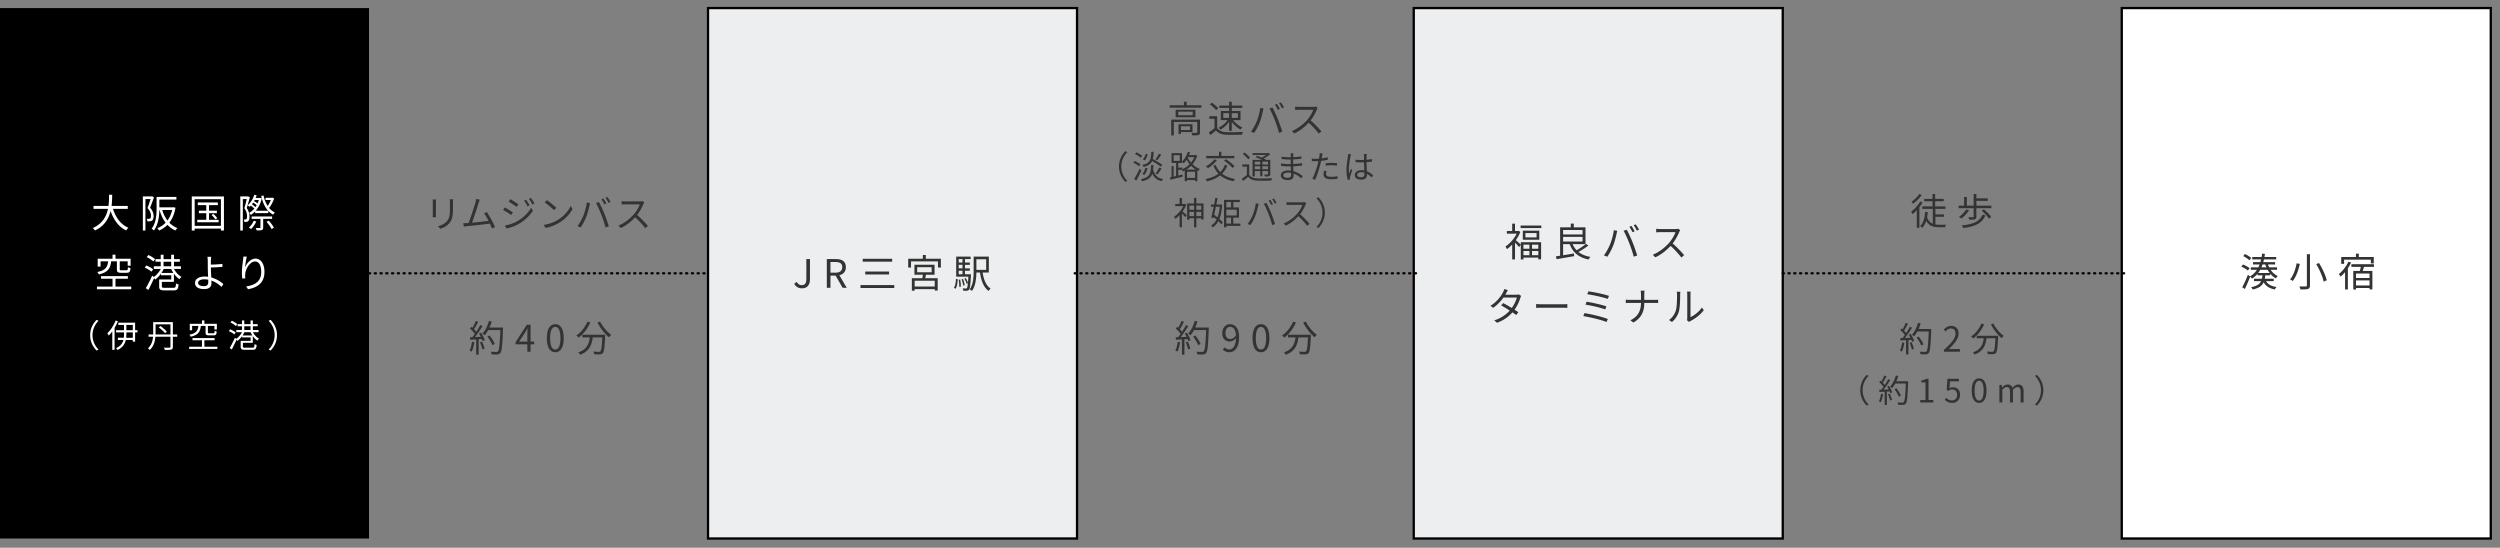
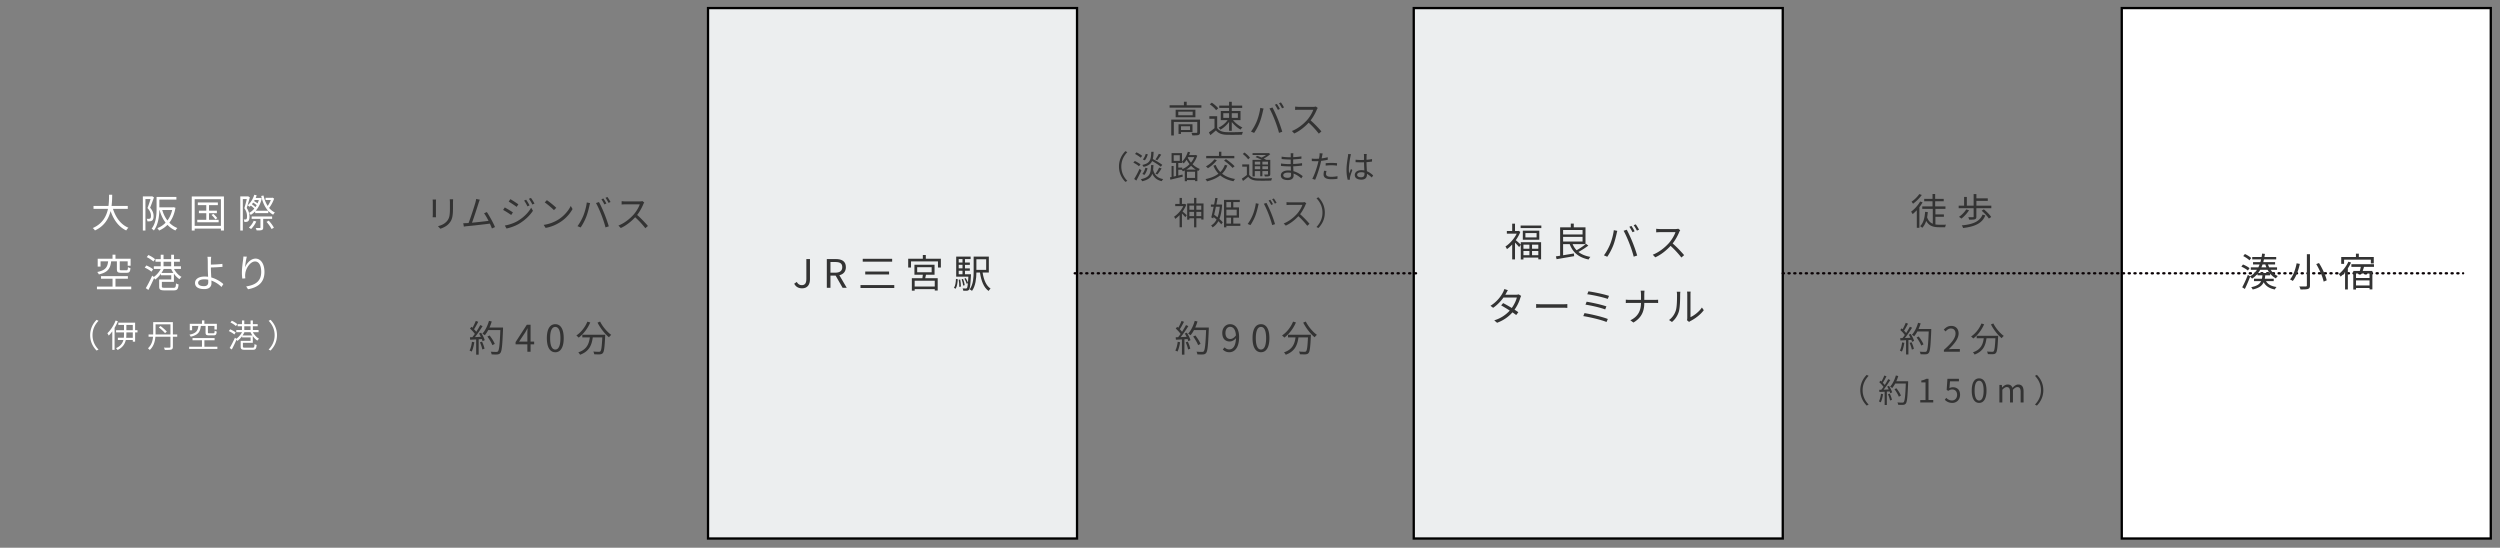
<svg xmlns="http://www.w3.org/2000/svg" width="1084" height="237.5" viewBox="0 0 1084 237.5">
  <rect x="0" y="0" width="1084" height="237.5" fill="#808080" stroke="none" />
-   <path d="M0 3.5h160v229.999H0V3.5z" />
  <path fill="#fff" d="M119.204 92.137a3.945 3.945 0 0 0-.766.952 7.872 7.872 0 0 1-2.109-1.633v.953h-5.682v-.783a9.19 9.19 0 0 1-1.939 1.565c-.153-.255-.443-.663-.698-.867.817-.426 1.582-1.072 2.263-1.889a15.575 15.575 0 0 0-1.531-1.275c-.17.187-.34.357-.511.51a8.817 8.817 0 0 0-.85-.664c1.293-1.071 2.313-2.738 2.875-4.559l1.037.239c-.119.391-.272.765-.425 1.139h1.735l.205-.051.697.272c-.493 2.195-1.446 3.981-2.62 5.325h5.359c-1.446-1.599-2.416-3.793-2.977-6.413l.987-.187c.391 1.701.986 3.249 1.82 4.525.527-.732 1.02-1.701 1.361-2.586h-2.28v-.953h2.773l.204-.068.732.408c-.494 1.446-1.31 2.995-2.178 4.049.715.851 1.548 1.531 2.518 1.991zm-6.975-5.41h-1.803c-.085.153-.17.323-.255.476.527.289 1.105.681 1.514 1.004.204-.476.391-.97.544-1.48zm-.936 2.228a13.17 13.17 0 0 0-1.531-1.105c-.17.255-.357.493-.527.731.544.374 1.14.834 1.531 1.225.187-.272.357-.561.527-.851zm-3.113 4.985c0 .902-.187 1.65-.578 1.956-.187.17-.459.272-.766.306-.238.034-.578.034-.901.034 0-.323-.085-.765-.255-1.088.289.034.544.034.748.017.17 0 .306-.051.408-.153.205-.17.273-.681.273-1.191 0-.953-.188-2.161-1.157-3.556.391-1.224.782-2.807 1.055-3.963h-1.719v13.643h-1.105v-14.8h3.215l.153-.034.782.442c-.391 1.429-.884 3.215-1.36 4.61.969 1.429 1.19 2.705 1.207 3.777zm-5.14 47.516v-.924h1.876v-1.567h1.008v1.567h2.715v-1.567h1.008v1.567h2.085v.924h-2.085v1.638h2.477v.938h-2.477c.616 1.175 1.637 2.281 2.687 2.841-.238.182-.56.56-.728.812-.713-.448-1.413-1.148-1.987-1.96v2.926h-4.297v1.637c0 .392.168.476 1.063.476h3.052c.728 0 .854-.196.924-1.582.238.168.643.322.923.364-.14 1.75-.475 2.142-1.777 2.142h-3.177c-1.54 0-1.974-.266-1.974-1.386v-2.505h4.311v-1.498h-3.681v-.56c-.616.84-1.33 1.582-2.044 2.086a3.133 3.133 0 0 0-.406-.49 61.949 61.949 0 0 1-2.029 4.199l-.924-.644c.658-1.064 1.596-2.883 2.281-4.465l.602.462c.938-.644 1.89-1.75 2.478-2.855h-2.492v-.938h2.464v-1.638h-1.876zm5.599 0h-2.715v1.638h2.715v-1.638zm.784 4.003a8.953 8.953 0 0 1-.784-1.427h-2.659c-.21.489-.49.965-.798 1.427h4.241zm-9.504-5.641l.602-.755c.826.378 1.875.993 2.365 1.497l-.602.826c-.49-.49-1.511-1.162-2.365-1.568zm1.68 5.207c-.49-.462-1.526-1.077-2.394-1.469l.588-.77c.84.35 1.89.924 2.407 1.386l-.601.853zM95.79 99.111H84.409v.851H83.15V85.196H97.1v14.766h-1.31v-.851zm0-12.741H84.409v11.568H95.79V86.37zm-3.283 6.379c.629.544 1.378 1.327 1.718 1.854l-.868.511c-.323-.528-1.054-1.344-1.65-1.923l.8-.442zm-3.062-.306h-3.199v-1.089h3.199v-2.416H85.77v-1.139h8.693v1.139h-3.828v2.416h3.403v1.089h-3.403v2.858h4.168v1.072h-9.271v-1.072h3.913v-2.858zm-7.162 50.749v-2.8h5.291v-1.455h1.05v1.455h5.403v2.492h-1.05v-1.554h-2.828v2.772c0 .349.084.405.602.405h1.792c.406 0 .49-.154.532-1.133.196.154.63.308.896.378-.098 1.315-.392 1.651-1.33 1.651h-2.002c-1.217 0-1.511-.266-1.511-1.301v-2.772h-2.044c-.28 2.478-1.106 3.919-4.395 4.661a3.117 3.117 0 0 0-.574-.868c2.996-.588 3.653-1.749 3.891-3.793h-2.701v1.862h-1.022zm5.291 4.339h-4.101v-.938h9.574v.938h-4.423v2.813h5.627v.952H82.017v-.952h5.557v-2.813zm-8.867-27.472c-.289.221-.681.68-.885.987-.867-.545-1.718-1.395-2.416-2.382v3.555h-5.222v1.991c0 .476.204.578 1.293.578h3.708c.885 0 1.038-.238 1.123-1.922.289.204.783.391 1.123.442-.17 2.127-.579 2.603-2.161 2.603h-3.861c-1.872 0-2.399-.323-2.399-1.684v-3.045h5.24v-1.821h-4.474v-.68c-.749 1.021-1.617 1.922-2.484 2.535a3.81 3.81 0 0 0-.493-.596c-.749 1.702-1.668 3.624-2.467 5.104l-1.123-.783c.8-1.293 1.939-3.504 2.773-5.426l.731.561c1.14-.783 2.297-2.126 3.012-3.47h-3.029v-1.14h2.995v-1.991h-2.28v-1.122h2.28v-1.906h1.224v1.906h3.301v-1.906h1.224v1.906h2.535v1.122H75.44v1.991h3.012v1.14H75.44c.749 1.429 1.991 2.772 3.267 3.453zm-4.491-6.584h-3.301v1.991h3.301v-1.991zm0 3.131h-3.233c-.255.595-.595 1.173-.969 1.735h5.154a10.882 10.882 0 0 1-.952-1.735zm2.709-17.716c-.289.238-.681.732-.851 1.055a10.38 10.38 0 0 1-3.453-2.45 11.284 11.284 0 0 1-3.658 2.467c-.153-.306-.476-.8-.748-1.038a9.481 9.481 0 0 0 3.589-2.381c-1.156-1.514-2.024-3.369-2.619-5.495H69.1c-.068 2.773-.494 6.413-2.382 8.897-.204-.221-.681-.629-.97-.783 1.974-2.568 2.144-6.192 2.144-8.897V85.4h8.591v1.157H69.1v3.334h5.988l.204-.051.799.238c-.476 2.739-1.395 4.866-2.67 6.482a10.038 10.038 0 0 0 3.504 2.33zm-2.263-7.842h-4.321c.511 1.718 1.259 3.266 2.263 4.559.919-1.225 1.633-2.756 2.058-4.559zm-8.063 2.654c0 .901-.204 1.616-.664 1.939a1.83 1.83 0 0 1-.884.306 8.26 8.26 0 0 1-1.14.034c-.017-.323-.119-.799-.323-1.122.391.034.731.051.986.017.222 0 .409-.052.545-.137.255-.187.34-.663.34-1.156 0-.919-.289-2.059-1.514-3.369.493-1.242.987-2.756 1.344-3.912H63.06v13.643h-1.122v-14.8h3.81l.204-.051.817.493c-.51 1.395-1.123 3.13-1.684 4.474 1.225 1.378 1.514 2.603 1.514 3.641zm-8.015 54.445h-1.008v-.728h-3.037c-.364 1.651-1.302 3.233-3.555 4.339a4.433 4.433 0 0 0-.686-.798c2.002-.882 2.855-2.183 3.205-3.541H51.11v-.966h2.575c.07-.56.084-1.106.084-1.624v-.699h-3.443v-.966h3.443v-2.282h-2.463v-.98h7.278v3.262h1.036v.966h-1.036v4.017zm-1.008-7.265h-2.785v2.282h2.785v-2.282zm0 3.248h-2.785v.699c0 .518-.014 1.078-.084 1.624h2.869v-2.323zm-15.537-19.852h6.754v-3.419h-4.985v-1.14h11.636v1.14h-5.376v3.419h6.839v1.157H42.039v-1.157zm13.32-10.956h-3.436v3.369c0 .425.102.493.731.493h2.178c.493 0 .595-.187.646-1.378.238.187.766.374 1.089.459-.119 1.599-.476 2.008-1.616 2.008h-2.433c-1.48 0-1.837-.323-1.837-1.582v-3.369h-2.484c-.34 3.011-1.344 4.764-5.341 5.665a3.81 3.81 0 0 0-.698-1.054c3.641-.715 4.44-2.127 4.729-4.611h-3.283v2.263h-1.242v-3.402h6.431v-1.77h1.275v1.77h6.567v3.028h-1.276v-1.889zm.316-14.585a6.514 6.514 0 0 0-.953 1.191c-3.266-1.548-5.427-4.559-6.77-8.421-.817 3.266-2.654 6.533-6.788 8.421-.187-.34-.596-.783-.953-1.038 4.219-1.837 5.92-5.103 6.618-8.318h-6.278v-1.293h6.482c.255-1.787.238-3.488.255-4.832h1.361c-.017 1.361-.034 3.045-.272 4.832h7.026v1.293h-6.414c1.191 3.742 3.403 6.821 6.686 8.165zm-12.956 40.368c-1.609 1.665-2.603 3.737-2.603 6.228 0 2.492.994 4.563 2.603 6.229l-.84.434c-1.679-1.708-2.785-3.933-2.785-6.663 0-2.729 1.106-4.955 2.785-6.662l.84.434zm8.391.182a22.135 22.135 0 0 1-1.428 2.883v9.546h-.994v-8.048a13.84 13.84 0 0 1-1.553 1.847c-.098-.238-.392-.784-.588-1.022 1.414-1.329 2.771-3.387 3.583-5.514l.98.308zm13.239-28.721c1.004.46 2.279 1.208 2.875 1.821l-.732 1.003c-.595-.595-1.837-1.412-2.875-1.905l.732-.919zm-1.599 5.461l.714-.935c1.021.425 2.297 1.122 2.926 1.684l-.731 1.037c-.596-.561-1.855-1.309-2.909-1.786zm1.665 29.992v-.994h1.988c.014-.224.014-.448.014-.658v-4.688h8.538v5.346h1.889v.994h-1.889v4.325c0 .714-.196 1.05-.686 1.218-.504.154-1.386.168-2.814.168a3.578 3.578 0 0 0-.391-1.008c1.091.042 2.141.028 2.449.014.28-.014.392-.098.392-.392v-4.325h-6.523c-.168 1.988-.741 4.199-2.463 5.739-.14-.196-.532-.588-.77-.742 1.554-1.4 2.058-3.247 2.212-4.997h-1.946zm9.49-.994v-4.395h-6.453v3.751c0 .21 0 .42-.014.644h6.467zm-1.568-1.231l-.784.657c-.559-.685-1.749-1.763-2.701-2.505l.728-.588c.98.7 2.169 1.75 2.757 2.436zm19.358-21.013c0 1.378-.851 2.569-3.096 2.569-2.314 0-4.032-.749-4.032-2.671 0-1.514 1.327-2.773 4.236-2.773.476 0 .953.034 1.429.102-.068-1.361-.136-2.909-.136-3.913 0-.969 0-2.364-.017-3.079-.017-.612-.068-1.344-.136-1.667h1.633c-.068.357-.119 1.157-.136 1.667-.017.459 0 1.055 0 1.718 1.344-.034 3.47-.119 4.984-.323l.051 1.293c-1.497.136-3.657.238-5.035.272v.119c0 1.106.085 2.739.17 4.202 2.16.596 4.015 1.769 5.239 2.875l-.816 1.259a11.768 11.768 0 0 0-4.372-2.773c.017.442.034.817.034 1.123zm-1.412-1.497a7.664 7.664 0 0 0-1.65-.17c-1.735 0-2.722.595-2.722 1.514 0 .935.936 1.446 2.552 1.446 1.241 0 1.837-.579 1.837-1.735 0-.273-.017-.63-.017-1.055zm16.461 2.909c3.658-.562 6.515-2.025 6.515-6.26 0-2.654-.884-4.56-2.67-4.56-2.093 0-4.032 3.045-4.236 5.257-.085.646-.085 1.225.034 2.058l-1.327.102a20.615 20.615 0 0 1-.17-2.67c0-1.599.306-4.083.51-5.444.068-.527.119-1.038.136-1.446l1.497.051c-.357 1.242-.68 3.504-.782 4.678.663-1.735 2.432-3.827 4.559-3.827 2.245 0 3.861 2.245 3.861 5.783 0 4.679-2.943 6.737-7.127 7.503l-.8-1.225zm4.379-28.161c-.527 1.242-1.429 2.467-2.262 3.284a7.687 7.687 0 0 0-.953-.647c.851-.748 1.633-1.837 2.11-2.943l1.105.306zm6.873-1.122h-3.879v3.725c0 .613-.119.919-.595 1.106-.442.17-1.14.187-2.246.17a5.01 5.01 0 0 0-.408-1.055c.817.017 1.565.017 1.769.017.222-.017.29-.068.29-.255V94.91h-3.811v-1.038h8.88v1.038zm.766 3.827l-1.021.579c-.374-.851-1.327-2.161-2.178-3.114l.953-.527c.885.919 1.837 2.212 2.246 3.062zm-1.445 39.934c1.679 1.707 2.785 3.933 2.785 6.662 0 2.73-1.106 4.955-2.785 6.663l-.84-.434c1.609-1.666 2.603-3.737 2.603-6.229 0-2.491-.994-4.563-2.603-6.228l.84-.434z" />
  <path stroke="#000" fill="#eceeef" d="M307 3.5h160v229.999H307V3.5z" />
  <path fill="#333" d="M429.504 125.121c-.272.255-.664.714-.851 1.037-2.143-1.531-3.198-4.372-3.742-7.978h-1.548c-.034 2.535-.341 5.801-1.906 7.944-.204-.221-.731-.527-1.003-.646 1.582-2.194 1.718-5.359 1.718-7.808v-6.414h6.583v6.924h-2.704c.493 3.113 1.531 5.716 3.453 6.941zm-1.905-8.115v-4.576h-4.236v4.576h4.236zm-9.969 6.822c-.068-.732-.357-1.871-.664-2.739l.613-.136c.357.85.646 1.973.714 2.705l-.663.17zm3.385-4.899s0 .34-.017.51c-.221 4.185-.408 5.682-.834 6.192-.255.306-.527.408-.935.442-.34.034-.936.034-1.548 0-.034-.306-.136-.748-.289-1.02.595.034 1.139.051 1.361.051.221 0 .357-.034.493-.17.17-.222.323-.834.442-2.144l-.544.238c-.17-.612-.579-1.531-.987-2.211l.596-.221c.374.595.748 1.395.952 1.973.068-.68.119-1.531.187-2.603h-5.29v-8.71h6.26v1.072h-2.45v1.497h2.11v1.004h-2.11v1.531h2.11v1.02h-2.11v1.549h2.603zm-3.674-6.601h-1.651v1.497h1.651v-1.497zm0 2.501h-1.651v1.531h1.651v-1.531zm0 2.551h-1.651v1.549h1.651v-1.549zm-2.995 7.826l-.714-.408c.612-.868.817-2.382.868-3.879l.782.153c-.085 1.548-.272 3.181-.936 4.134zm-7.644-11.857h-11.687v2.654h-1.225v-3.828h6.346v-1.616h1.292v1.616h6.533v3.828h-1.259v-2.654zm-33.594 10.241h14.647v1.276h-14.647v-1.276zm2.058-4.593v-1.276h10.343v1.276h-10.343zm-1.088-6.788h12.758v1.259h-12.758v-1.259zm-8.719 12.589l-3.028-5.291h-2.245v5.291h-1.582v-12.47h3.912c2.535 0 4.355.902 4.355 3.504 0 1.94-1.122 3.097-2.824 3.505l3.199 5.461h-1.787zm-.153-8.966c0-1.65-1.072-2.228-3.028-2.228h-2.092v4.627h2.092c1.956 0 3.028-.783 3.028-2.399zm-17.429 9.187c-1.582 0-2.705-.681-3.437-1.974l1.123-.799c.561.986 1.259 1.395 2.161 1.395 1.343 0 2.007-.766 2.007-2.654v-8.659h1.565v8.812c0 2.144-.987 3.879-3.419 3.879zm52.359-5.903h-3.641v-4.321h8.727v4.321h-3.708c-.12.51-.239 1.037-.341 1.497h5.41v5.358h-1.276v-.612h-8.71v.68h-1.225v-5.426h4.576c.069-.477.137-1.004.188-1.497zm3.827-1.055v-2.212h-6.277v2.212h6.277zm-7.366 6.192h8.71v-2.518h-8.71v2.518zm19.757-3.062c.187.987.306 2.246.289 3.079l-.714.119c.051-.85-.068-2.109-.239-3.113l.664-.085z" />
  <path stroke="#000" fill="#eceeef" d="M613 3.5h160v229.999H613V3.5z" />
  <path stroke="#000" fill="#fff" d="M920 3.5h160v229.999H920V3.5z" />
-   <path stroke="#0a0205" stroke-dasharray="0.5, 2" stroke-linecap="round" fill="none" d="M465.997 118.498h148.001m158.999 0h148.001m-761.002 0h147.001" />
+   <path stroke="#0a0205" stroke-dasharray="0.5, 2" stroke-linecap="round" fill="none" d="M465.997 118.498h148.001m158.999 0h148.001h147.001" />
  <path fill="#333" d="M737.945 133.338l.817 1.157c-1.463 1.99-3.828 3.725-5.801 4.712a3.41 3.41 0 0 0-.579.391l-.901-.748c.068-.273.119-.613.119-.953v-10.19c0-.646-.085-1.123-.102-1.259h1.565c-.017.136-.068.613-.068 1.259v9.816c1.565-.715 3.657-2.263 4.95-4.185zm-8.9-21.672c-1.14-1.497-2.943-3.504-4.679-5.052-1.82 1.956-4.116 3.827-6.634 4.967l-1.089-1.14c2.739-1.071 5.257-3.096 7.009-5.052 1.157-1.31 2.399-3.334 2.824-4.729h-6.635c-.595 0-1.531.068-1.718.085v-1.548c.238.034 1.208.119 1.718.119h6.567c.561 0 1.003-.068 1.276-.153l.867.663c-.102.136-.323.51-.425.749-.578 1.463-1.65 3.453-2.858 4.984 1.786 1.531 3.862 3.743 4.967 5.07l-1.19 1.037zm-16.084 18.355h4.526c.561 0 1.207-.034 1.48-.068v1.446c-.273-.034-.97-.051-1.497-.051h-4.509c0 3.742-1.275 6.498-4.712 8.505l-1.327-.986c3.199-1.514 4.593-4.015 4.61-7.519h-4.984c-.646 0-1.259.017-1.599.051v-1.463c.34.034.953.085 1.565.085h5.018v-2.297c0-.51-.068-1.344-.153-1.684h1.685c-.051.34-.103 1.191-.103 1.701v2.28zm-4.605-32.372l.901-.375c.459.613 1.106 1.684 1.429 2.314l-.918.408c-.375-.748-.919-1.701-1.412-2.347zm-.494 3.045c-.34-.698-.918-1.719-1.378-2.365l.902-.374a19.636 19.636 0 0 1 1.395 2.33l-.919.409zm2.025 10.105l-1.514.493c-.426-1.735-1.208-4.032-1.923-5.852-.68-1.752-1.718-4.117-2.466-5.376l1.377-.459c.681 1.225 1.77 3.572 2.484 5.376a66.705 66.705 0 0 1 2.042 5.818zm-10.48-4.151c-.629 1.565-1.548 3.317-2.5 4.678l-1.446-.612c1.071-1.412 2.024-3.199 2.619-4.628.732-1.752 1.446-4.338 1.668-6.294l1.514.306c-.102.375-.238.868-.307 1.242-.238 1.055-.833 3.573-1.548 5.308zm-9.806 4.746c-.272.272-.629.8-.782 1.123-4.253-.868-6.839-3.028-8.2-6.669h-2.858v4.832c1.463-.239 3.113-.511 4.695-.783l.085 1.174c-2.722.476-5.597.969-7.604 1.31l-.306-1.225c.527-.068 1.157-.17 1.837-.272v-12.3h4.627v-1.633h1.293v1.633h5.087v7.264h-5.597a8.322 8.322 0 0 0 1.735 2.654c1.378-.748 3.045-1.888 4.083-2.773l1.003.766a34.129 34.129 0 0 1-4.287 2.756c1.327 1.054 3.063 1.769 5.189 2.143zm-3.402-11.67h-8.438v1.939h8.438v-1.939zm0 5.018v-2.024h-8.438v2.024h8.438zm-6.603 27.099v1.667c-.34-.017-1.055-.085-1.82-.085h-9.34c-.935 0-1.837.034-2.364.085v-1.667c.51.034 1.412.085 2.364.085h9.323c.85 0 1.463-.051 1.837-.085zm-20.255-34.039h8.983v1.088h-8.983v-1.088zm8.098 2.228v3.913h-7.145v-3.913h7.145zm-6.022 2.909h4.848v-1.888h-4.848v1.888zm-2.008 3.13v-1.037h8.813v7.417h-1.208v-.749h-6.448v.8h-1.157v-6.346l-.714.987c-.357-.459-1.157-1.327-1.786-1.956v7.281h-1.225v-6.448c-.749.8-1.514 1.48-2.28 2.008-.119-.324-.459-.902-.646-1.14 1.854-1.208 3.794-3.334 4.882-5.58h-4.27v-1.157h2.314v-3.164h1.225v3.164h1.361l.238-.051.697.46c-.476 1.258-1.173 2.483-1.973 3.589.595.459 1.786 1.548 2.177 1.922zm4.883 4.594h2.722v-1.821h-2.722v1.821zm0-2.807h2.722v-1.753h-2.722v1.753zm-3.726 2.807h2.586v-1.821h-2.586v1.821zm0-2.807h2.586v-1.753h-2.586v1.753zm-7.505 19.307a8.228 8.228 0 0 1-.357.629h4.644c.459 0 .834-.051 1.123-.17l1.106.68c-.137.239-.29.647-.392.919-.425 1.497-1.293 3.385-2.483 5.053a34.62 34.62 0 0 1 1.65 1.105l-.936 1.225c-.408-.323-.97-.731-1.616-1.174-1.531 1.753-3.675 3.42-6.669 4.525l-1.224-1.054a14.91 14.91 0 0 0 6.719-4.236 70.52 70.52 0 0 0-3.725-2.246l.867-1.003c.987.51 2.416 1.326 3.743 2.126 1.037-1.446 1.871-3.198 2.194-4.542h-5.784c-1.088 1.514-2.603 3.181-4.508 4.474l-1.14-.885c2.926-1.803 4.696-4.355 5.461-5.903.17-.306.425-.918.545-1.361l1.531.494a24.13 24.13 0 0 0-.749 1.344zm44.096 11.159l-.578 1.31c-2.263-.986-7.315-2.126-10.071-2.569l.527-1.292c2.858.442 7.792 1.616 10.122 2.551zm-9.696-6.226l.51-1.276c2.331.391 6.447 1.259 8.574 2.042l-.544 1.309c-1.974-.782-6.125-1.718-8.54-2.075zm10.207-3.794l-.545 1.31c-2.075-.748-6.532-1.718-8.88-2.024l.494-1.259c2.211.289 6.787 1.225 8.931 1.973zm29.492-.561c0-.51-.051-.885-.119-1.242h1.565c-.017.204-.085.715-.085 1.225 0 1.888-.068 5.529-.528 7.23a9.384 9.384 0 0 1-3.028 4.661l-1.276-.85c1.429-1.021 2.45-2.535 2.96-4.185.494-1.565.511-4.951.511-6.839zm297.88-12.04a56.068 56.068 0 0 1-.578 1.786h4.202v7.996h-1.225v-.596h-5.869v.647h-1.191v-8.047h2.841c.17-.561.323-1.208.425-1.786h-4.083v-1.14h9.799v1.14h-4.321zm-3.47 8.081h5.869v-2.195h-5.869v2.195zm0-5.189v1.939h5.869v-1.939h-5.869zm6.43-6.005h-11.602v1.837h-1.242v-2.994h6.38v-1.446h1.259v1.446h6.481v2.773H1028v-1.616zm-8.574 1.259c-.391.85-.867 1.701-1.395 2.5v9.153h-1.208v-7.519a16.08 16.08 0 0 1-1.922 1.956 10.526 10.526 0 0 0-.799-1.106c1.65-1.276 3.215-3.283 4.167-5.358l1.157.374zm-15.1.663l1.191-.459c1.497 2.382 2.926 5.461 3.351 7.502l-1.327.561c-.408-2.007-1.769-5.171-3.215-7.604zm-6.822 10.99a6.037 6.037 0 0 0-.527-1.31c1.242.051 2.467.034 2.79.017.357 0 .493-.119.493-.459v-13.525h1.344v13.525c0 .935-.255 1.309-.85 1.531-.613.204-1.668.238-3.25.221zm-4.542-4.338c1.514-1.786 2.45-4.712 2.858-6.992l1.395.255c-.544 2.467-1.531 5.512-3.062 7.4a6.837 6.837 0 0 0-1.191-.663zm-6.123-.46c-.953-.493-1.786-1.19-2.501-2.058v.749h-2.126c-.051.527-.102 1.02-.204 1.48h3.878v1.037h-3.334c.8 1.395 2.331 2.212 4.576 2.535-.289.238-.612.749-.765 1.072-2.348-.443-3.913-1.463-4.832-3.13-.714 1.548-2.058 2.534-4.763 3.147a3.125 3.125 0 0 0-.663-1.004c2.483-.51 3.708-1.31 4.304-2.62h-3.08v-1.037h3.437c.102-.443.17-.936.221-1.48h-2.127v-.698a10.062 10.062 0 0 1-2.364 2.11 5.455 5.455 0 0 0-.834-.834 66.85 66.85 0 0 1-2.296 5.325l-1.14-.732c.714-1.293 1.735-3.487 2.45-5.393l.952.664a8.983 8.983 0 0 0 2.977-2.841h-2.654v-1.072h3.267c.204-.391.374-.816.544-1.259h-2.841v-1.003h3.181c.119-.392.221-.783.307-1.191h-3.845v-1.038h4.066c.085-.476.153-.97.221-1.48l1.225.136a31.4 31.4 0 0 1-.221 1.344h5.103v1.038h-5.308c-.085.408-.187.799-.289 1.191h5.121v1.003h-3.079c.136.443.323.851.527 1.259h3.402v1.072h-2.773c.8 1.191 1.855 2.143 3.097 2.705-.273.238-.63.68-.817 1.003zm-4.593-6.039h-1.208c-.153.443-.306.851-.493 1.259h2.16c-.17-.408-.323-.816-.459-1.259zm.986 2.331h-3.215a9.616 9.616 0 0 1-.901 1.378h5.001a9.617 9.617 0 0 1-.885-1.378zm-10.564-5.954l.732-.902c.952.443 2.143 1.157 2.722 1.752l-.749.987c-.561-.578-1.735-1.361-2.705-1.837zm2.025 6.277c-.596-.544-1.821-1.259-2.841-1.718l.714-.919c1.004.409 2.229 1.072 2.841 1.599l-.714 1.038zM592.684 74.246c1.12.448 2.002 1.162 2.729 1.806l-.601.91c-.686-.644-1.372-1.19-2.086-1.582v.252c0 1.148-.532 2.267-2.407 2.267-1.862 0-2.884-.77-2.884-2.001 0-1.162 1.036-2.114 2.856-2.114.461 0 .895.042 1.287.126-.042-1.064-.126-2.393-.14-3.541-.448.014-.882.028-1.329.028-.784 0-1.512-.042-2.324-.084v-1.064c.784.084 1.54.126 2.352.126.433 0 .867-.014 1.301-.028v-1.721c0-.238-.028-.602-.07-.84h1.274c-.042.266-.07.546-.084.826a135.35 135.35 0 0 0-.042 1.665 17.66 17.66 0 0 0 2.394-.322v1.092c-.756.126-1.568.21-2.394.266.014 1.386.112 2.771.168 3.933zm-1.064.658a4.333 4.333 0 0 0-1.413-.224c-1.036 0-1.75.462-1.75 1.106 0 .686.672 1.078 1.666 1.078 1.175 0 1.511-.574 1.511-1.498 0-.126 0-.294-.014-.462zm-5.836-1.638l.587.462c-.35.966-.839 2.38-.979 3.066-.042.182-.084.447-.07.615 0 .14.028.336.042.476l-.994.084c-.28-.993-.532-2.519-.532-4.395 0-2.029.462-4.675.63-5.822.056-.322.098-.686.098-.98l1.232.098a6.566 6.566 0 0 0-.238.938c-.28 1.287-.686 4.031-.686 5.584 0 .672.028 1.218.126 1.89.224-.63.546-1.456.784-2.016zm-8.547 4.451c-2.184 0-3.332-.671-3.332-2.043 0-.532.084-1.05.21-1.638l1.05.098c-.126.462-.196.896-.196 1.246 0 .658.308 1.288 2.282 1.288.895 0 1.861-.112 2.701-.266l-.042 1.133c-.742.098-1.666.182-2.673.182zm.139-6.06c-.867 0-1.707.056-2.561.154v-1.05c.728-.07 1.638-.112 2.534-.112.797 0 1.651.028 2.393.112l-.028 1.064c-.7-.084-1.526-.168-2.338-.168zm-4.968-.07c-.504 1.987-1.442 4.843-2.17 6.354l-1.232-.406c.826-1.427 1.806-4.241 2.324-6.2.126-.462.238-.966.35-1.47-.448.028-.868.042-1.26.042-.616 0-1.12-.028-1.61-.056l-.042-1.092a12.36 12.36 0 0 0 1.666.098c.462 0 .952-.028 1.484-.056.098-.504.168-.937.21-1.217.042-.392.07-.854.042-1.148l1.357.112c-.098.308-.196.826-.252 1.106l-.21 1.021a20.09 20.09 0 0 0 2.646-.504v1.106c-.91.21-1.904.364-2.87.476a37.653 37.653 0 0 1-.433 1.834zm-.569-13.633a36.91 36.91 0 0 0-4.402-4.754c-1.713 1.84-3.874 3.601-6.243 4.674l-1.024-1.073c2.577-1.008 4.946-2.913 6.595-4.754 1.088-1.232 2.256-3.137 2.657-4.45h-6.243c-.56 0-1.441.064-1.617.08v-1.456c.224.032 1.137.112 1.617.112h6.179c.528 0 .944-.064 1.2-.144l.816.624a4.59 4.59 0 0 0-.4.704c-.544 1.377-1.552 3.25-2.689 4.69 1.681 1.441 3.634 3.522 4.674 4.77l-1.12.977zm-12.211 8.496h1.19a7.135 7.135 0 0 0-.07.924c-.014.168-.014.434-.014.769a31.052 31.052 0 0 0 3.555-.335l.014 1.021a72.957 72.957 0 0 1-3.583.294v1.988a37.408 37.408 0 0 0 3.849-.364l.014 1.05a44.148 44.148 0 0 1-3.849.322c.028.713.07 1.441.098 2.099 1.833.504 3.247 1.526 4.031 2.156l-.63.979c-.812-.741-1.96-1.581-3.345-2.085.014.35.028.658.028.868 0 .952-.644 1.945-2.45 1.945-1.987 0-3.093-.714-3.093-2.057 0-1.26 1.218-2.114 3.219-2.114.406 0 .784.028 1.162.084a92.096 92.096 0 0 1-.07-1.847h-.77c-.952 0-2.491-.084-3.485-.196v-1.064c.938.168 2.575.266 3.485.266h.742v-1.988h-.686c-.966 0-2.435-.112-3.261-.21v-1.036c.84.154 2.323.266 3.247.266h.714v-.909c0-.224-.014-.63-.042-.826zm-1.176 8.384c-1.315 0-2.029.504-2.029 1.134 0 .644.546 1.12 1.917 1.12.798 0 1.47-.238 1.47-1.19 0-.238-.014-.56-.014-.938a7.058 7.058 0 0 0-1.344-.126zm-3.898-30.07l.848-.352c.432.576 1.041 1.585 1.345 2.177l-.865.384c-.352-.704-.864-1.601-1.328-2.209zm-.464 2.865c-.32-.656-.865-1.616-1.297-2.225l.848-.352c.401.56.993 1.537 1.313 2.193l-.864.384zm1.904 9.508l-1.424.464c-.4-1.632-1.137-3.793-1.809-5.506-.64-1.649-1.617-3.874-2.321-5.058l1.297-.432c.64 1.152 1.664 3.361 2.337 5.058a62.832 62.832 0 0 1 1.92 5.474zm-8.04 11.608c.406.196.77.392 1.078.56h1.764v6.159c0 .504-.112.756-.476.91-.364.14-.952.154-1.89.154a3.253 3.253 0 0 0-.294-.854c.658.028 1.26.014 1.428.014.182 0 .238-.056.238-.238v-1.274h-2.436v2.268h-.938v-2.268h-2.351V76.5h-.98v-7.195h3.989a29.437 29.437 0 0 0-2.659-1.162l.658-.587c.602.21 1.287.489 1.945.769a10.704 10.704 0 0 0 1.918-1.105h-5.837v-.826h6.831l.196-.056.644.49c-.742.7-1.792 1.399-2.828 1.917zm-1.526 1.358h-2.351v1.232h2.351v-1.232zm0 2.002h-2.351v1.273h2.351v-1.273zm.938 1.273h2.436v-1.273h-2.436v1.273zm0-2.043h2.436v-1.232h-2.436v1.232zm-1.232-18.103c-.592 1.472-1.456 3.121-2.353 4.401l-1.36-.576c1.008-1.328 1.905-3.009 2.465-4.354.688-1.648 1.36-4.081 1.568-5.922l1.425.288c-.096.352-.224.816-.288 1.168-.224.993-.784 3.362-1.457 4.995zm-7.264 13.54l.728-.644c.882.63 1.918 1.568 2.365 2.253l-.769.714c-.434-.686-1.442-1.665-2.324-2.323zm-7.11-8.338c-2.081-.08-3.506-.656-4.53-1.889a84.653 84.653 0 0 1-2.417 2.049l-.64-1.201a26.863 26.863 0 0 0 2.433-1.824v-4.05h-2.225v-1.121h3.393v5.107c.752 1.168 2.145 1.712 3.986 1.792 1.744.064 5.298.016 7.171-.112-.128.288-.336.849-.384 1.217-1.745.064-5.026.096-6.787.032zm6.947-3.17c-.272.209-.625.625-.817.929-1.296-.704-2.753-1.985-3.793-3.298v3.81h-1.169v-3.874c-.992 1.393-2.433 2.69-3.793 3.394-.176-.272-.513-.688-.769-.897 1.441-.624 3.01-1.904 3.938-3.249h-2.977v-3.938h3.601v-1.328h-4.258v-1.025h4.258v-1.632h1.169v1.632h4.514v1.025h-4.514v1.328h3.793v3.938h-3.265c1.008 1.265 2.657 2.561 4.082 3.185zm-5.779-6.178h-2.513v2.033h2.513v-2.033zm3.81 2.033v-2.033h-2.641v2.033h2.641zm-12.181-5.891l.88-.704c1.025.672 2.225 1.697 2.785 2.465l-.944.784c-.496-.768-1.681-1.84-2.721-2.545zm3.988 20.564h1.036v1.834h5.613v1.007h-12.192v-1.007h5.543v-1.834zm-.924 3.681c-.965 1.33-2.533 2.646-3.877 3.485-.196-.224-.588-.643-.853-.825 1.371-.728 2.827-1.89 3.681-3.066l1.049.406zm3.948-.462c1.315.882 2.953 2.17 3.751 3.094l-.91.713c-.742-.909-2.337-2.253-3.667-3.177l.826-.63zm-3.248 6.299c-.909-.966-1.637-2.114-2.183-3.471l.994-.308a8.97 8.97 0 0 0 1.987 3.079c.854-.854 1.526-1.89 1.988-3.149l1.077.308c-.545 1.427-1.315 2.589-2.281 3.541 1.442 1.148 3.331 1.917 5.641 2.295-.238.224-.546.7-.686.98-2.366-.448-4.283-1.302-5.767-2.547-1.54 1.217-3.471 2.029-5.739 2.603-.098-.252-.434-.742-.657-.98 2.267-.476 4.171-1.217 5.626-2.351zm-7.452 19.342h-2.127v3.933h-.994v-3.933h-2.029v.602h-.966v-7.041h2.995v-2.407h.994v2.407h3.107v6.971h-.98v-.532zm-3.121-5.487h-2.029v1.792h2.029v-1.792zm0 2.702h-2.029v1.847h2.029v-1.847zm3.121-2.702h-2.127v1.792h2.127v-1.792zm0 2.702h-2.127v1.847h2.127v-1.847zm-13.731-46.223h6.21v-1.52h1.201v1.52h6.386v1.041h-13.797v-1.041zm-7.506 29.68c-.56 1.666-1.764 2.659-4.395 3.275-.098-.266-.378-.686-.574-.896 3.919-.811 4.311-2.407 4.451-6.116h1.022c-.028.728-.07 1.399-.14 1.987.518 2.17 1.861 3.681 4.381 4.073a3.463 3.463 0 0 0-.644.91c-2.085-.448-3.345-1.567-4.101-3.233zm2.211.322l-.839-.336c.546-.686 1.231-1.834 1.595-2.632l1.064.364c-.546.91-1.26 1.946-1.82 2.604zm-4.269-2.688c-.252 1.022-.741 2.17-1.371 2.898l-.882-.448c.574-.602 1.064-1.666 1.316-2.646l.937.196zm1.988-3.121c-.574 1.26-1.652 2.03-3.709 2.534-.098-.238-.378-.644-.56-.84 3.429-.756 3.779-2.198 3.891-5.711h1.022c-.042 1.26-.126 2.295-.35 3.135 1.456.756 3.191 1.806 4.115 2.534l-.644.812c-.812-.7-2.365-1.68-3.765-2.464zm1.428-.714c.504-.644 1.133-1.693 1.483-2.435l1.036.364c-.532.839-1.19 1.791-1.708 2.421l-.811-.35zm-5.473.028c.546-.56 1.022-1.553 1.274-2.421l.895.182c-.238.91-.713 1.959-1.287 2.603l-.882-.364zm-3.373-2.393l.629-.714c.854.406 1.946 1.064 2.478 1.554l-.658.797c-.518-.49-1.596-1.189-2.449-1.637zm2.379 4.521l-.672.812c-.518-.49-1.595-1.162-2.435-1.582l.644-.7c.839.378 1.931 1.022 2.463 1.47zm-6.554 7.586c-1.679-1.708-2.785-3.933-2.785-6.662 0-2.73 1.106-4.955 2.785-6.663l.84.434c-1.61 1.666-2.603 3.737-2.603 6.229 0 2.491.993 4.563 2.603 6.228l-.84.434zm6.96-4.983a56.154 56.154 0 0 1-2.226 4.409l-.923-.686c.672-1.049 1.623-2.841 2.323-4.409l.826.686zm16.082-15.816v-4.178h6.051v3.377h-4.994v.801h-1.057zm4.994-1.681v-1.633h-3.937v1.633h3.937zm2.321-8.804v3.266h-8.563v-3.266h8.563zm-7.427 2.401h6.243V48.43h-6.243v1.552zm9.428 7.347c0 .641-.144.993-.64 1.201-.528.176-1.361.176-2.689.176-.064-.32-.224-.8-.384-1.105 1.024.032 1.92.032 2.209 0 .272 0 .32-.08.32-.304v-4.434h-10.165v5.875h-1.136v-6.883h12.485v5.474zm-12.333 14.65h.882v4.591l1.078-.252v-5.655h-1.96v-4.269h4.521v3.709c1.106-1.05 2.016-2.617 2.534-4.297l.994.238c-.14.406-.294.812-.448 1.19h2.701l.182-.042.644.294a10.65 10.65 0 0 1-2.044 3.723c.868.84 1.932 1.581 3.192 2.057-.21.196-.504.602-.644.854-.14-.07-.294-.126-.448-.196v4.605h-.994v-.462h-3.499v.504h-.966V73.91c-.28.14-.56.266-.84.392-.098-.21-.308-.49-.504-.7h-1.469v2.506c.602-.14 1.217-.28 1.833-.434l.098.938c-1.903.462-3.891.937-5.36 1.301l-.196-1.007.713-.154v-4.773zm3.556-4.675h-2.632v2.449h2.632v-2.449zm6.284.839h-2.673l-.14.266c.35.686.812 1.414 1.386 2.1a9.062 9.062 0 0 0 1.427-2.366zm-3.149 9h3.499v-2.687h-3.499v2.687zm3.835-3.597c-.784-.462-1.47-1.05-2.071-1.651a11.16 11.16 0 0 1-2.1 1.651h4.171zm-7.614-.868h1.735v.672a9.81 9.81 0 0 0 3.164-2.183 12.771 12.771 0 0 1-1.288-1.918 10.09 10.09 0 0 1-1.274 1.61 5.747 5.747 0 0 0-.728-.616v.42h-1.609v2.015zm-1.332 16.697v-.952h1.903V85.82h1.008v2.603h1.12l.196-.042.574.378c-.392 1.036-.966 2.044-1.624 2.954.504.392 1.54 1.329 1.82 1.609l-.616.854c-.294-.378-.952-1.092-1.47-1.61v5.991h-1.008v-5.305c-.615.658-1.245 1.218-1.875 1.652a4.67 4.67 0 0 0-.532-.938c1.526-.994 3.121-2.743 4.017-4.591h-3.513zm17.379-3.555l.994.098a130.49 130.49 0 0 1-.532 2.771h1.694l.182-.028.615.084c-.153 2.59-.545 4.605-1.175 6.173.602.546 1.119 1.064 1.469 1.512l-.671.839a12.954 12.954 0 0 0-1.246-1.371c-.644 1.189-1.484 2.071-2.506 2.701-.154-.252-.406-.63-.629-.854.965-.532 1.749-1.371 2.365-2.561a29.443 29.443 0 0 0-1.302-1.078l-.154.602-.854-.462c.322-1.19.7-2.883 1.036-4.605h-1.203v-.952h1.399c.196-1.007.378-2.001.518-2.869zm.98 8.412c.476-1.232.798-2.771.952-4.591h-1.68a95.23 95.23 0 0 1-.756 3.457c.476.35.994.742 1.484 1.134zm9.644-6.62h-2.814v2.323h2.464v4.437h-2.464v2.59h3.052v.965h-6.061v.658h-1.022V86.66h6.845v.952zm-5.823 9.35h2.03v-2.59h-2.03v2.59zm0-3.542h4.479v-2.519h-4.479v2.519zm2.03-5.808h-2.03v2.323h2.03v-2.323zm6.864-15.339h-2.016v-.98h3.023v4.493c.672 1.05 1.876 1.511 3.514 1.567 1.525.07 4.717.028 6.382-.084a5.149 5.149 0 0 0-.322 1.022c-1.553.07-4.521.098-6.06.028-1.834-.07-3.094-.56-3.947-1.665a37.782 37.782 0 0 1-2.254 1.805l-.504-1.008c.672-.419 1.47-1.007 2.184-1.581v-3.597zm3.866 15.856l1.246.252c-.084.308-.196.714-.252 1.022-.196.868-.686 2.94-1.274 4.367-.518 1.288-1.273 2.73-2.057 3.849l-1.19-.504c.882-1.161 1.666-2.631 2.156-3.807.601-1.441 1.189-3.569 1.371-5.179zm6.663 4.27a54.816 54.816 0 0 1 1.68 4.786l-1.246.406c-.35-1.427-.994-3.317-1.582-4.815-.56-1.441-1.414-3.387-2.029-4.423l1.133-.378c.56 1.008 1.456 2.94 2.044 4.424zm-1.12-5.473l.742-.308c.35.49.868 1.343 1.148 1.917l-.756.336c-.28-.574-.756-1.413-1.134-1.945zm3.457 1.035l-.755.336c-.308-.615-.756-1.399-1.162-1.931l.742-.308c.378.504.909 1.386 1.175 1.903zm8.871 4.773c.952-1.077 1.973-2.743 2.323-3.891h-5.459c-.489 0-1.259.056-1.413.07V87.64c.196.028.993.098 1.413.098h5.403c.462 0 .826-.056 1.05-.126l.714.545c-.084.112-.266.42-.35.616-.476 1.204-1.358 2.842-2.352 4.101 1.47 1.26 3.178 3.08 4.088 4.172l-.98.853a32.446 32.446 0 0 0-3.849-4.157c-1.498 1.61-3.388 3.15-5.459 4.087l-.896-.937c2.253-.882 4.325-2.548 5.767-4.158zm9.272-7.194c1.679 1.708 2.785 3.933 2.785 6.663 0 2.729-1.106 4.954-2.785 6.662l-.84-.434c1.61-1.665 2.603-3.737 2.603-6.228 0-2.492-.993-4.563-2.603-6.229l.84-.434zm-1.622 60.707c-1.761-1.425-3.778-4.002-4.963-6.371l1.121-.448c1.04 2.145 3.089 4.546 4.818 5.762-.304.257-.752.721-.976 1.057zm-14.15-.784c2.016-1.345 3.793-3.554 4.786-6.003l1.248.352c-1.152 2.689-3.009 5.074-5.026 6.579-.208-.256-.72-.704-1.008-.928zm-9.122 7.267c-2.241 0-3.665-2.033-3.665-6.115 0-4.082 1.424-6.05 3.665-6.05 2.225 0 3.65 1.984 3.65 6.05 0 4.082-1.425 6.115-3.65 6.115zm0-10.981c-1.344 0-2.241 1.441-2.241 4.866 0 3.458.897 4.946 2.241 4.946 1.329 0 2.225-1.488 2.225-4.946 0-3.425-.896-4.866-2.225-4.866zm-13.746 10.981c-1.264 0-2.161-.513-2.817-1.201l.801-.912c.496.56 1.216.896 1.968.896 1.521 0 2.834-1.248 2.946-4.898-.705.88-1.713 1.457-2.706 1.457-1.952 0-3.233-1.265-3.233-3.698 0-2.273 1.537-3.809 3.362-3.809 2.256 0 3.937 1.856 3.937 5.586 0 4.754-2.049 6.579-4.258 6.579zm.321-11.013c-1.121 0-1.985 1.056-1.985 2.657 0 1.585.704 2.609 2.097 2.609.784 0 1.664-.448 2.449-1.568-.16-2.417-1.057-3.698-2.561-3.698zm-12.791 7.395l-1.04.544c-.369-.976-1.265-2.561-2.161-3.729l.96-.464c.896 1.12 1.857 2.641 2.241 3.649zm1.089 4.578c-.529.048-1.505.032-2.466-.032-.032-.336-.16-.848-.384-1.168 1.073.096 2.049.096 2.449.096.304 0 .513-.032.689-.24.528-.545.8-2.978 1.04-9.22h-5.25a12.713 12.713 0 0 1-1.489 2.241 8.33 8.33 0 0 0-1.04-.705c1.232-1.328 2.257-3.425 2.849-5.538l1.2.272a20.337 20.337 0 0 1-.976 2.609h5.875v.608c-.289 7.171-.513 9.652-1.169 10.437-.368.464-.72.576-1.328.64zm-7.124-7.635a14.98 14.98 0 0 0-.784-1.425l.881-.384c.672 1.025 1.36 2.385 1.584 3.249l-.944.449a5.529 5.529 0 0 0-.304-.913l-1.377.08v6.659h-1.088v-6.595l-2.609.128-.097-1.072c.321 0 .689-.016 1.057-.032.352-.416.72-.912 1.072-1.425-.48-.72-1.344-1.632-2.097-2.305l.609-.768c.16.128.32.272.48.416a21.977 21.977 0 0 0 1.425-2.977l1.056.4c-.544 1.073-1.217 2.353-1.825 3.217.384.385.721.769.977 1.105a35.706 35.706 0 0 0 1.712-2.913l1.025.448c-.929 1.505-2.209 3.393-3.314 4.77.801-.032 1.681-.08 2.561-.112zm-2.833 2.337c-.224 1.504-.608 3.041-1.136 4.066-.192-.144-.672-.369-.929-.449.529-.976.865-2.401 1.041-3.809l1.024.192zm4.418 2.817l-.944.32c-.144-.832-.592-2.113-1.025-3.105l.897-.288c.464.976.928 2.241 1.072 3.073zm42.381-4.914v-1.153h9.94s-.016.417-.032.577c-.224 4.914-.464 6.755-1.009 7.363-.336.4-.672.496-1.232.56-.528.048-1.521.016-2.513-.032a2.892 2.892 0 0 0-.4-1.184 28.49 28.49 0 0 0 2.401.112c.336 0 .528-.032.672-.208.416-.401.64-2.001.832-6.035h-4.129c-.417 3.153-1.441 6.051-5.507 7.523-.16-.304-.496-.784-.768-1.04 3.761-1.249 4.642-3.794 5.01-6.483h-3.265zm304.957-57.129v1.104h-6.482v3.682c0 .624-.144.944-.641 1.12-.48.176-1.264.176-2.497.176-.048-.336-.224-.752-.368-1.088.928.032 1.761.032 2.017.032.24-.016.304-.064.304-.272v-3.65h-6.483v-1.104h2.353v-3.778h1.185v3.778h2.945V84.14h1.201v1.857h4.93v1.088h-4.93v2.081h6.466zm-22.497 8.275c.384 0 2.305 0 2.85-.016-.177.288-.321.801-.385 1.105h-2.545c-2.529 0-4.434-.512-5.65-2.753-.4 1.2-.945 2.209-1.729 3.009-.176-.192-.656-.56-.912-.736 1.408-1.345 1.969-3.506 2.161-6.195l1.168.096c-.064.8-.176 1.553-.304 2.273.544 1.537 1.393 2.369 2.465 2.785v-6.435h-4.562v-1.072h4.45v-2.225h-3.617v-1.04h3.617v-2.129h1.137v2.129h3.713v1.04h-3.713v2.225h4.465v1.072h-4.353v2.385h3.681v1.057h-3.681v3.297c.544.096 1.136.128 1.744.128zm-8.691 1.329h-1.121v-7.619c-.592.624-1.2 1.216-1.809 1.696-.112-.24-.464-.8-.672-1.056 1.457-1.072 2.993-2.737 3.938-4.418l1.056.368c-.384.705-.88 1.409-1.392 2.097v8.932zm-3.41-11.301c1.233-.832 2.657-2.209 3.362-3.329l1.088.4c-.944 1.344-2.449 2.833-3.794 3.794-.16-.241-.448-.657-.656-.865zm24.93 3.698c-.848 1.36-2.145 2.737-3.297 3.617a9.35 9.35 0 0 0-1.057-.752c1.201-.8 2.401-2.017 3.154-3.249l1.2.384zm5.875 1.873l1.184.368c-1.328 3.393-4.466 4.85-9.636 5.458a3.316 3.316 0 0 0-.576-1.136c4.898-.449 7.795-1.697 9.028-4.69zm.544-2.273c1.2.96 2.577 2.337 3.201 3.329l-1.024.672c-.576-.944-1.937-2.401-3.121-3.393l.944-.608zm23.012 85.098l-.839-.434c1.609-1.665 2.603-3.737 2.603-6.228 0-2.492-.994-4.563-2.603-6.229l.839-.434c1.68 1.708 2.786 3.933 2.786 6.663 0 2.729-1.106 4.955-2.786 6.662zm-7.049-5.99c0-1.428-.448-2.03-1.414-2.03-.588 0-1.204.378-1.917 1.162v5.515h-1.274v-4.647c0-1.428-.448-2.03-1.414-2.03-.574 0-1.218.378-1.917 1.162v5.515h-1.274v-7.601h1.05l.112 1.106h.042c.657-.728 1.455-1.302 2.365-1.302 1.162 0 1.792.56 2.1 1.456.783-.854 1.581-1.456 2.505-1.456 1.568 0 2.31 1.036 2.31 2.982v4.815h-1.274v-4.647zm-12.876-29.205l1.05-.42c.975 2.01 2.895 4.261 4.515 5.401-.285.24-.705.675-.915.99-1.65-1.335-3.54-3.751-4.65-5.971zm-8.611 5.236c1.89-1.26 3.555-3.331 4.485-5.626l1.17.33c-1.08 2.52-2.82 4.756-4.71 6.166-.195-.24-.675-.66-.945-.87zm-8.135 28.798c-1.596 0-2.576-.672-3.262-1.358l.63-.84c.588.588 1.33 1.134 2.52 1.134 1.203 0 2.183-.924 2.183-2.422 0-1.469-.84-2.337-2.127-2.337-.686 0-1.12.21-1.708.602l-.686-.42.322-4.801h4.997v1.092h-3.877l-.252 2.967c.448-.252.91-.406 1.525-.406 1.708 0 3.094 1.008 3.094 3.261 0 2.254-1.624 3.528-3.359 3.528zm-3.649-22.992c3.45-3.016 5.04-5.206 5.04-7.096 0-1.261-.66-2.176-2.025-2.176-.9 0-1.68.555-2.28 1.276l-.795-.781c.9-.975 1.845-1.62 3.24-1.62 1.965 0 3.195 1.29 3.195 3.256 0 2.19-1.725 4.425-4.305 6.87.57-.045 1.245-.105 1.8-.105h3.046v1.186h-6.916v-.81zm-10.254 21.746h2.281v-7.657h-1.819v-.811c.909-.168 1.567-.406 2.127-.728h.98v9.196h2.058v1.064h-5.627v-1.064zm1.403-24.132l-.975.51c-.345-.915-1.185-2.4-2.025-3.495l.9-.435c.84 1.05 1.74 2.475 2.1 3.42zm1.021 4.291c-.496.045-1.411.03-2.311-.03-.03-.315-.15-.795-.36-1.095 1.005.09 1.92.09 2.295.09.286 0 .481-.03.646-.225.495-.51.75-2.791.975-8.641h-4.921c-.42.795-.9 1.515-1.395 2.1a7.91 7.91 0 0 0-.975-.66c1.155-1.245 2.115-3.211 2.67-5.191l1.125.255c-.255.84-.555 1.665-.915 2.445h5.506v.57c-.27 6.721-.48 9.047-1.095 9.782-.345.435-.675.54-1.245.6zm-6.676-7.156c-.225-.465-.48-.93-.735-1.335l.825-.36c.63.96 1.275 2.235 1.485 3.045l-.885.42c-.06-.255-.15-.54-.285-.855l-1.29.075v6.241h-1.021v-6.181l-2.445.12-.09-1.005c.3 0 .645-.015.99-.03.33-.39.675-.855 1.005-1.335-.45-.675-1.26-1.53-1.965-2.161l.57-.72c.15.12.3.255.45.39.495-.84 1.02-1.965 1.335-2.79l.991.375c-.511 1.005-1.141 2.205-1.711 3.015.36.361.675.721.915 1.036a33.386 33.386 0 0 0 1.606-2.731l.96.42c-.87 1.41-2.07 3.181-3.106 4.471.75-.03 1.576-.075 2.401-.105zm-2.656 2.19c-.21 1.41-.57 2.85-1.065 3.811-.18-.135-.63-.345-.87-.42.495-.916.81-2.251.975-3.571l.96.18zm-1.477 22.889l-.91.476c-.322-.854-1.106-2.239-1.89-3.261l.84-.406c.784.98 1.624 2.309 1.96 3.191zm3.135-6.214v.531c-.252 6.271-.448 8.441-1.022 9.127-.322.405-.63.503-1.162.559-.461.042-1.315.028-2.155-.028-.028-.294-.14-.741-.336-1.021.938.084 1.792.084 2.142.084.265 0 .447-.028.601-.21.462-.476.7-2.604.91-8.063h-4.591c-.392.742-.84 1.414-1.301 1.96a7.382 7.382 0 0 0-.91-.616c1.077-1.162 1.973-2.995 2.491-4.843l1.05.238a17.783 17.783 0 0 1-.854 2.282h5.137zm-8.412 3.541a13.09 13.09 0 0 0-.686-1.246l.77-.336c.588.896 1.19 2.086 1.386 2.842l-.826.391a4.853 4.853 0 0 0-.266-.797l-1.204.07v5.822h-.952v-5.766l-2.281.112-.084-.938c.28 0 .602-.014.924-.028.307-.364.629-.798.937-1.246-.42-.63-1.175-1.428-1.833-2.015l.532-.672c.14.112.28.238.42.364.461-.784.951-1.834 1.245-2.604l.924.35c-.476.938-1.064 2.058-1.596 2.813.336.336.63.672.854.966a31.23 31.23 0 0 0 1.498-2.547l.896.392c-.812 1.315-1.932 2.967-2.898 4.171.7-.028 1.47-.07 2.24-.098zm-2.478 2.043c-.196 1.316-.532 2.66-.993 3.556-.168-.126-.588-.322-.812-.392.462-.854.756-2.1.91-3.332l.895.168zm-7.083 4.955c-1.68-1.707-2.785-3.933-2.785-6.662 0-2.73 1.105-4.955 2.785-6.663l.84.434c-1.61 1.666-2.604 3.737-2.604 6.229 0 2.491.994 4.563 2.604 6.228l-.84.434zm10.947-2.491l-.826.28c-.126-.728-.518-1.848-.896-2.716l.784-.252c.406.854.812 1.96.938 2.688zm9.509-22.083l-.885.3c-.135-.78-.555-1.98-.96-2.91l.84-.27c.435.915.87 2.1 1.005 2.88zm28.296 12.775c1.946 0 3.192 1.735 3.192 5.291 0 3.569-1.246 5.347-3.192 5.347-1.959 0-3.205-1.778-3.205-5.347 0-3.57 1.246-5.291 3.205-5.291zm0 9.616c1.162 0 1.946-1.302 1.946-4.325 0-2.996-.784-4.255-1.946-4.255-1.175 0-1.959 1.259-1.959 4.255 0 3.023.784 4.325 1.959 4.325zm6.275-21.34c.39-.375.6-1.876.78-5.656h-3.871c-.39 2.955-1.35 5.671-5.16 7.051-.15-.285-.465-.735-.72-.975 3.525-1.171 4.35-3.556 4.695-6.076h-3.06v-1.08h9.316s-.015.39-.03.54c-.21 4.605-.435 6.331-.945 6.901-.315.375-.63.465-1.155.525-.495.045-1.425.015-2.356-.03-.03-.33-.165-.78-.375-1.11.976.09 1.906.105 2.251.105.315 0 .495-.03.63-.195zM276.262 93.207c1.681 1.441 3.633 3.522 4.674 4.77l-1.121.977a36.897 36.897 0 0 0-4.401-4.754c-1.713 1.84-3.874 3.601-6.243 4.674l-1.024-1.073c2.577-1.008 4.946-2.913 6.594-4.754 1.089-1.232 2.257-3.137 2.657-4.45h-6.242c-.56 0-1.441.064-1.617.08v-1.456c.224.032 1.137.112 1.617.112h6.178c.529 0 .945-.064 1.201-.144l.816.624a4.59 4.59 0 0 0-.4.704c-.544 1.377-1.553 3.25-2.689 4.69zm-13.731-7.443l.848-.352c.432.576 1.04 1.585 1.345 2.177l-.865.384c-.352-.704-.864-1.601-1.328-2.209zm-.465 2.865c-.32-.656-.864-1.616-1.296-2.225l.848-.352c.4.56.993 1.537 1.313 2.193l-.865.384zm1.905 9.508l-1.424.464c-.401-1.632-1.137-3.793-1.809-5.506-.64-1.649-1.617-3.874-2.321-5.058l1.296-.432c.641 1.152 1.665 3.361 2.337 5.058a62.52 62.52 0 0 1 1.921 5.474zm-9.86-3.905c-.592 1.472-1.457 3.121-2.353 4.401l-1.361-.576c1.009-1.328 1.905-3.009 2.466-4.354.688-1.648 1.36-4.081 1.568-5.922l1.425.288c-.096.352-.224.816-.288 1.168-.224.993-.785 3.362-1.457 4.995zm-17.525 4.594l-.849-1.313a16.536 16.536 0 0 0 6.403-2.337c2.465-1.553 4.418-3.922 5.346-5.891l.769 1.361c-1.105 2.001-2.962 4.178-5.379 5.682a17.25 17.25 0 0 1-6.29 2.498zm-.385-11.061l.913-.977c1.136.753 3.185 2.417 4.082 3.314l-1.009 1.008c-.8-.832-2.801-2.545-3.986-3.345zm-6.875-1.569l.896-.384c.432.56 1.136 1.713 1.537 2.449l-.913.416a18.997 18.997 0 0 0-1.52-2.481zm-.625 3.282c-.4-.849-.928-1.793-1.456-2.513l.88-.385c.4.577 1.121 1.729 1.489 2.481l-.913.417zm-8.131-2.065l.72-1.073c.945.528 2.785 1.761 3.474 2.257l-.753 1.105c-.768-.593-2.513-1.745-3.441-2.289zm1.088 5.81c-.8-.576-2.529-1.697-3.505-2.193l.72-1.088c.945.512 2.817 1.664 3.522 2.161l-.737 1.12zm-9.24 3.746c-2.481.32-7.827.912-9.972 1.104-.4.032-.864.112-1.328.176l-.24-1.488c.48.016 1.024 0 1.488-.016.24-.016.512-.032.801-.048.896-2.209 2.529-7.331 2.977-8.9.192-.736.256-1.121.32-1.537l1.585.32c-.16.401-.337.817-.545 1.489-.48 1.505-2.048 6.419-2.849 8.5a259.96 259.96 0 0 0 7.171-.801c-.64-1.264-1.344-2.513-1.937-3.281l1.201-.544c1.136 1.648 2.881 4.866 3.537 6.514l-1.328.609c-.208-.577-.528-1.313-.881-2.097zm-16.004-6.611c0 3.842-.513 5.106-1.665 6.483-1.041 1.248-2.641 1.937-3.81 2.337l-1.04-1.105c1.472-.368 2.849-1.008 3.841-2.129 1.153-1.328 1.345-2.625 1.345-5.65v-2.529c0-.528-.048-.993-.08-1.377h1.473c-.032.384-.064.849-.064 1.377v2.593zm-7.348 3.858h-1.472c.016-.241.064-.753.064-1.233v-5.33c0-.288-.032-.849-.064-1.153h1.472a12.55 12.55 0 0 0-.048 1.153v5.346c0 .4.016.928.048 1.217zm41.252-4.162l.768 1.328c-1.392 2.145-3.601 4.21-6.162 5.715-1.601.944-3.81 1.681-5.298 1.985l-.737-1.297c1.761-.304 3.746-.944 5.362-1.857 2.658-1.52 4.771-3.617 6.067-5.874zm33.733 56.193c-1.76-1.425-3.777-4.002-4.962-6.371l1.121-.448c1.04 2.145 3.089 4.546 4.818 5.762-.304.257-.753.721-.977 1.057zm-14.15-.784c2.017-1.345 3.794-3.554 4.786-6.003l1.249.352c-1.153 2.689-3.009 5.074-5.026 6.579-.208-.256-.721-.704-1.009-.928zm-9.121 7.267c-2.241 0-3.666-2.033-3.666-6.115 0-4.082 1.425-6.05 3.666-6.05 2.225 0 3.649 1.984 3.649 6.05 0 4.082-1.424 6.115-3.649 6.115zm0-10.981c-1.345 0-2.241 1.441-2.241 4.866 0 3.458.896 4.946 2.241 4.946 1.328 0 2.225-1.488 2.225-4.946 0-3.425-.897-4.866-2.225-4.866zm-10.724 10.773h-1.392v-3.234h-5.107v-.96l4.883-7.539h1.616v7.331h1.553v1.168h-1.553v3.234zm-1.36-10.133a30.386 30.386 0 0 1-.945 1.729l-2.673 4.002h3.586v-3.602c0-.576.064-1.52.096-2.129h-.064zm-14.166 6.723l-1.04.544c-.368-.976-1.265-2.561-2.161-3.729l.96-.464c.897 1.12 1.857 2.641 2.241 3.649zm1.089 4.578c-.529.048-1.505.032-2.465-.032-.032-.336-.16-.848-.385-1.168 1.073.096 2.049.096 2.449.096.305 0 .513-.032.689-.24.528-.545.8-2.978 1.04-9.22h-5.25c-.448.848-.96 1.616-1.489 2.241a8.33 8.33 0 0 0-1.04-.705c1.232-1.328 2.257-3.425 2.849-5.538l1.201.272a20.341 20.341 0 0 1-.977 2.609h5.875v.608c-.288 7.171-.513 9.652-1.169 10.437-.368.464-.72.576-1.328.64zm-7.123-7.635c-.24-.496-.513-.993-.785-1.425l.881-.384c.672 1.025 1.36 2.385 1.584 3.249l-.944.449a5.529 5.529 0 0 0-.304-.913l-1.377.08v6.659h-1.088v-6.595l-2.609.128-.096-1.072c.32 0 .688-.016 1.056-.032.352-.416.72-.912 1.073-1.425-.481-.72-1.345-1.632-2.097-2.305l.608-.768c.16.128.32.272.48.416a21.858 21.858 0 0 0 1.425-2.977l1.056.4c-.544 1.073-1.216 2.353-1.825 3.217.385.385.721.769.977 1.105a36.029 36.029 0 0 0 1.713-2.913l1.024.448c-.928 1.505-2.209 3.393-3.313 4.77.8-.032 1.68-.08 2.561-.112zm-2.834 2.337c-.224 1.504-.608 3.041-1.136 4.066-.192-.144-.672-.369-.928-.449.528-.976.864-2.401 1.04-3.809l1.024.192zm4.418 2.817l-.944.32c-.144-.832-.592-2.113-1.025-3.105l.897-.288c.464.976.928 2.241 1.072 3.073zm42.414-4.914v-1.153h9.941s-.016.417-.032.577c-.225 4.914-.465 6.755-1.009 7.363-.336.4-.672.496-1.232.56-.529.048-1.521.016-2.513-.032a2.895 2.895 0 0 0-.401-1.184c1.041.096 2.033.112 2.401.112.337 0 .529-.032.673-.208.416-.401.64-2.001.832-6.035h-4.13c-.416 3.153-1.44 6.051-5.506 7.523-.16-.304-.496-.784-.768-1.04 3.761-1.249 4.642-3.794 5.01-6.483h-3.266z" />
</svg>